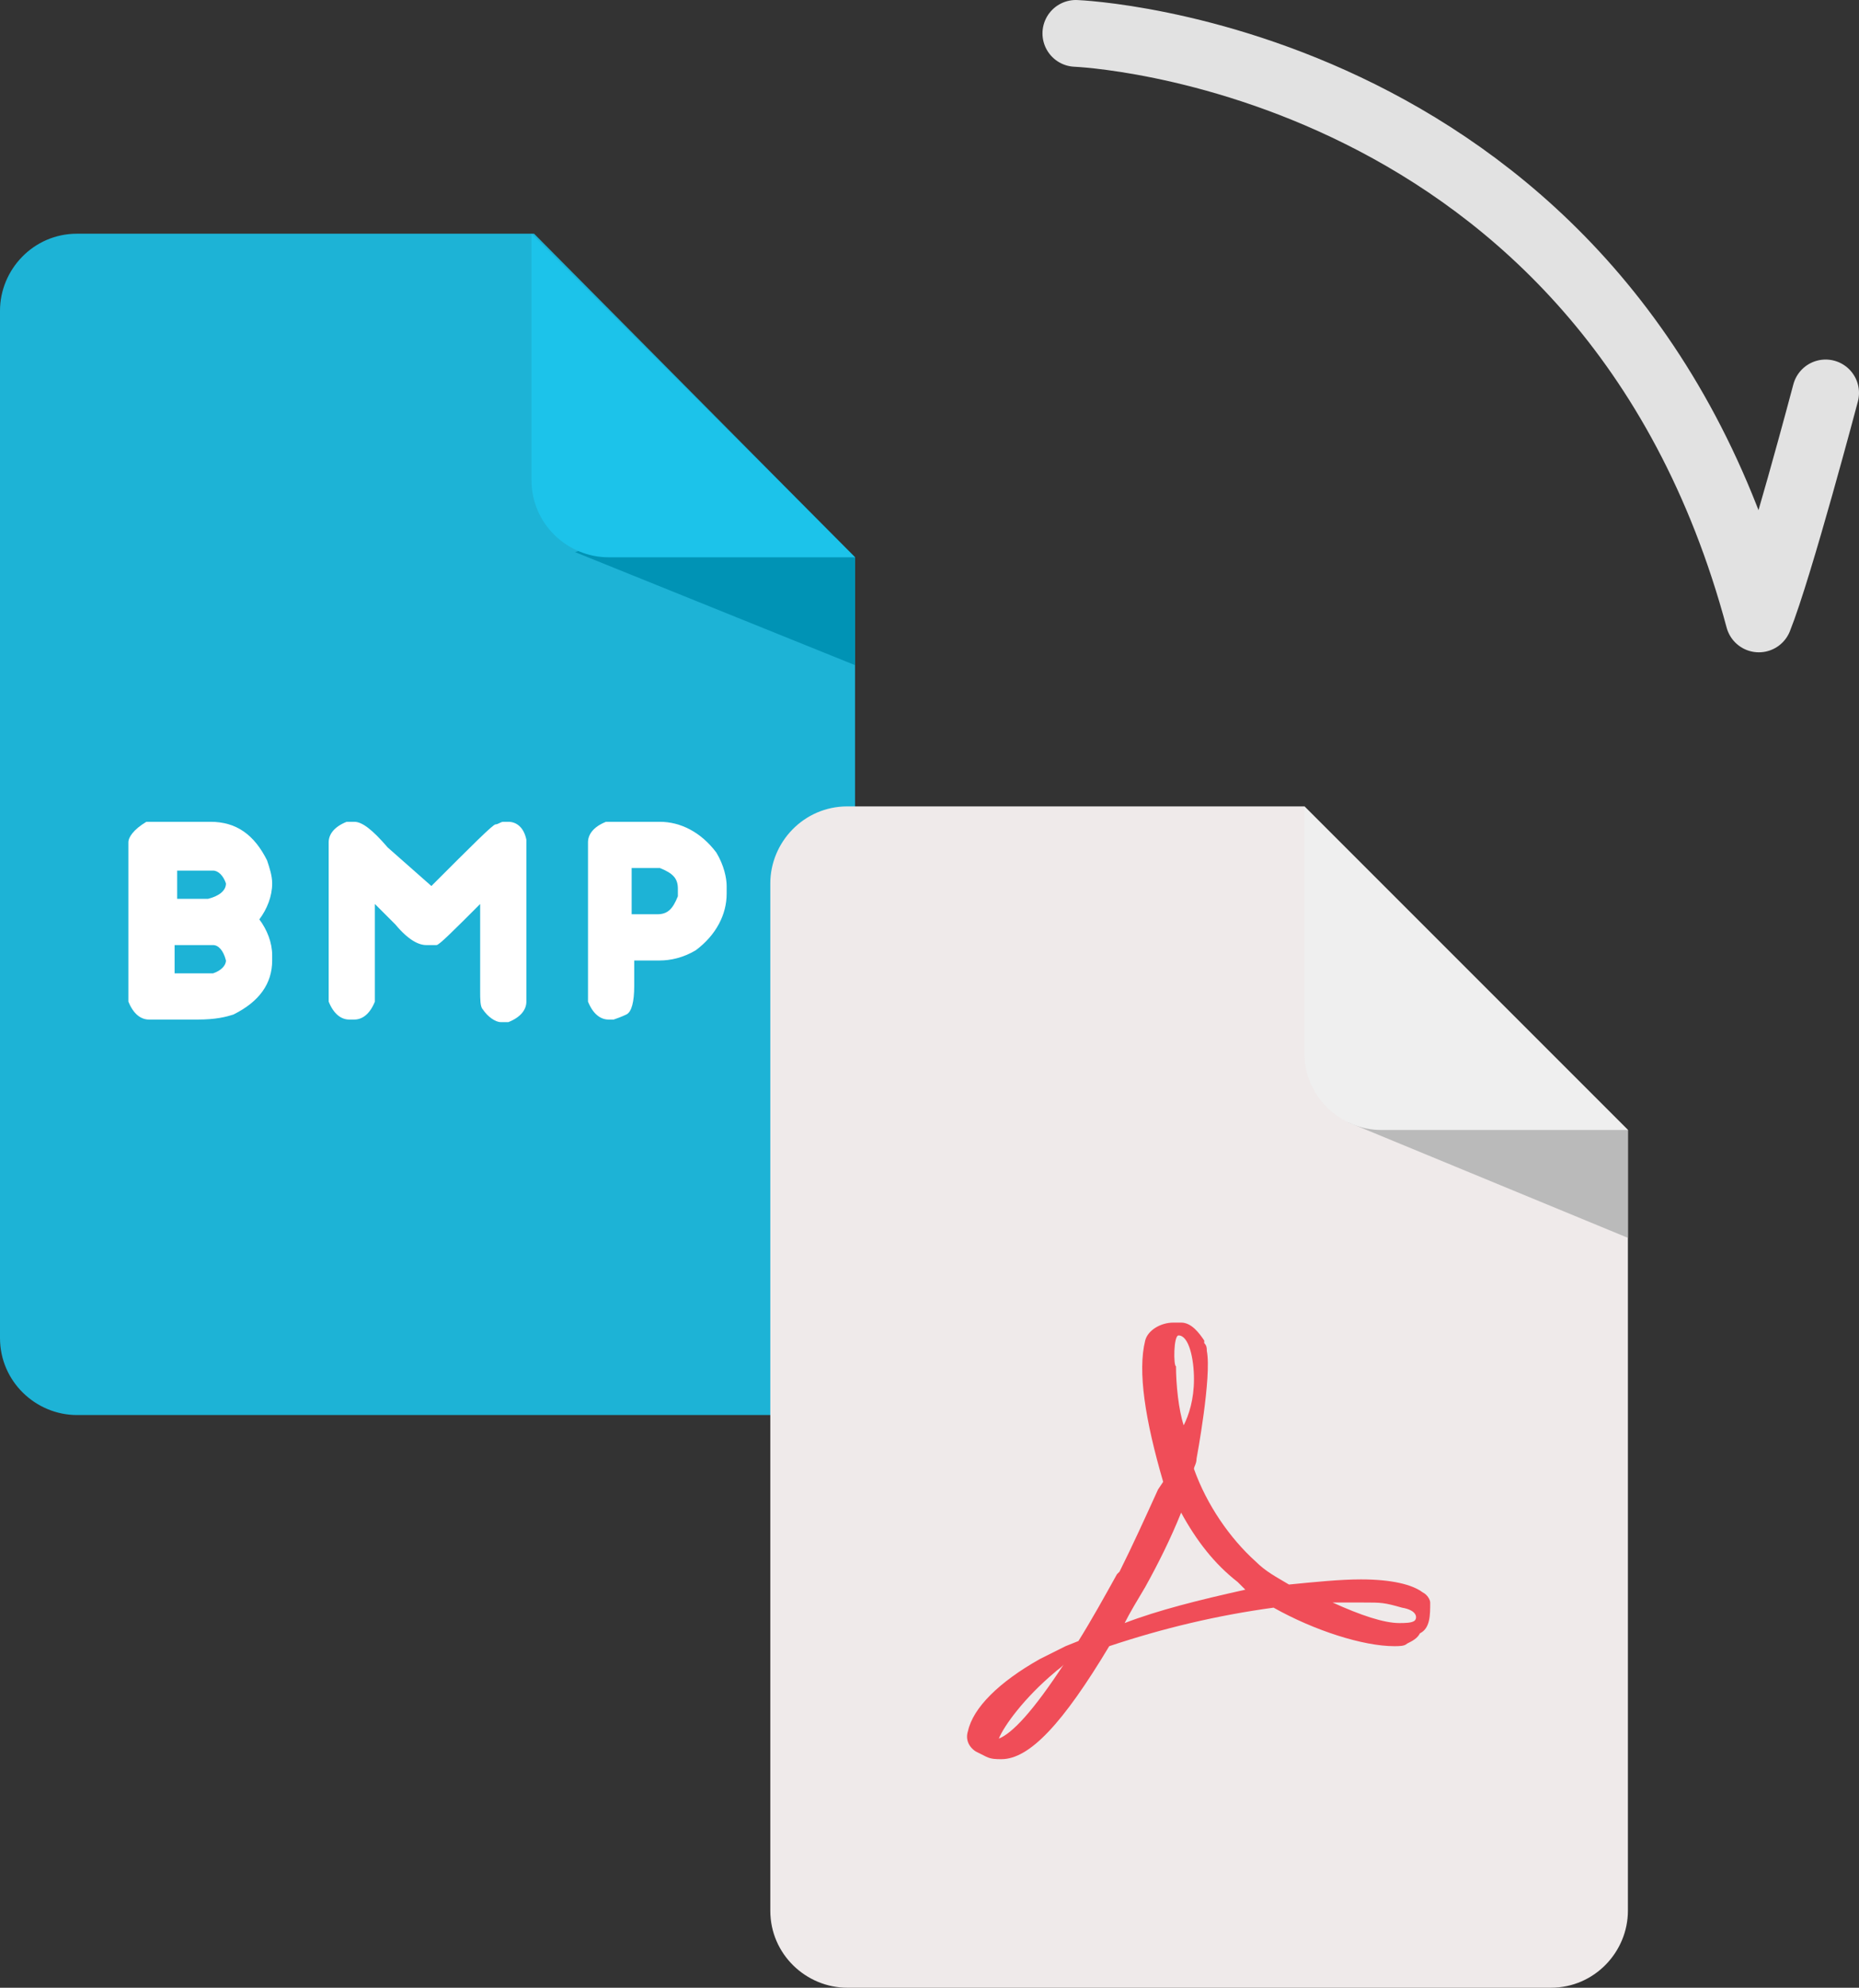
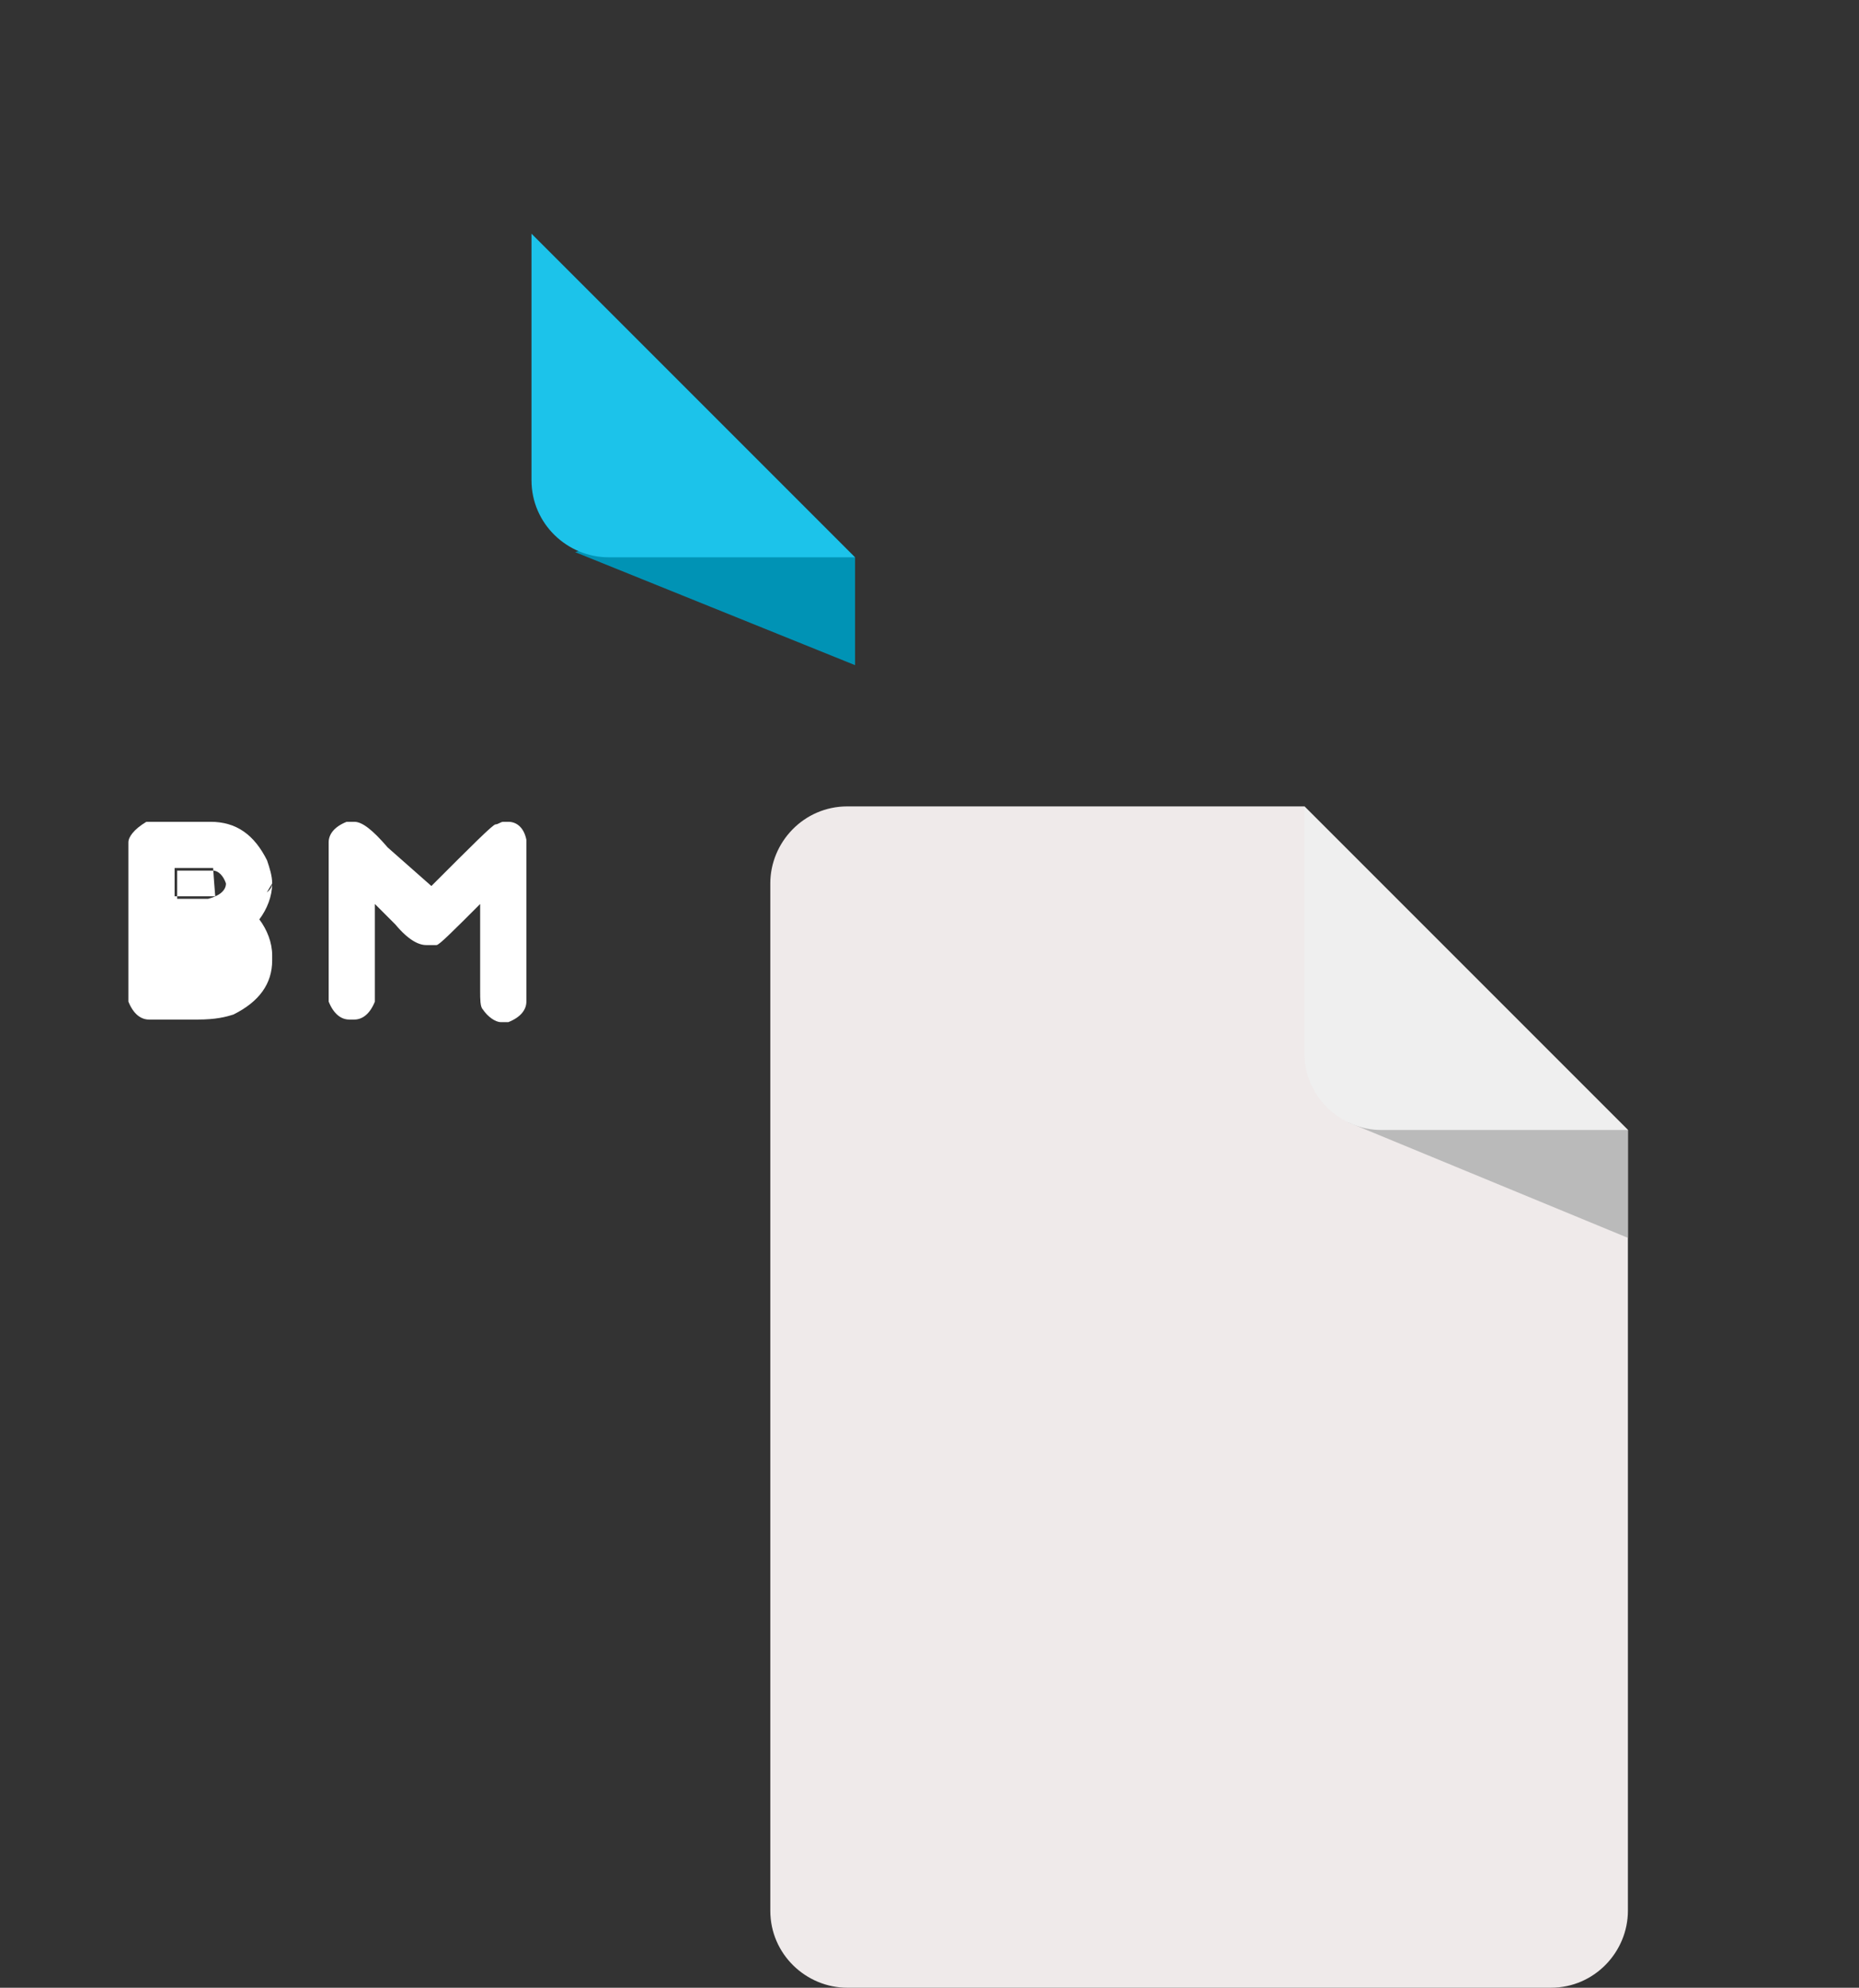
<svg xmlns="http://www.w3.org/2000/svg" version="1.1" id="icon" x="0px" y="0px" viewBox="0 0 72.4 77.4" style="enable-background:new 0 0 72.4 77.4;" xml:space="preserve">
  <rect x="0" y="0" width="72.4" height="77.4" fill="#333333" stroke="none" />
  <style type="text/css">
	.st0{fill:#EFEAEA;}
	.st1{fill:#BABABA;}
	.st2{fill:#EFEFEF;}
	.st3{fill:#F04D58;}
	.st4{fill:#10C4C4;}
	.st5{fill:#1B9B97;}
	.st6{fill:#50DDDD;}
	.st7{fill:#FFFFFF;}
	.st8{fill:#7084C4;}
	.st9{fill:#536596;}
	.st10{fill:#A0ADEA;}
	.st11{fill:#EA7B75;}
	.st12{fill:#D86C6A;}
	.st13{fill:#FC9390;}
	.st14{fill:#7C7CDA;}
	.st15{fill:#6363C9;}
	.st16{fill:#A8A8F4;}
	.st17{fill:#3D90F4;}
	.st18{fill:#217DD8;}
	.st19{fill:#6BB3F9;}
	.st20{fill:#1DB3D6;}
	.st21{fill:#0093B5;}
	.st22{fill:#1CC3EA;}
	.st23{fill:#98C410;}
	.st24{fill:#79A000;}
	.st25{fill:#A5D313;}
	.st26{fill:none;stroke:#E2E2E2;stroke-width:2.6;stroke-linecap:round;stroke-linejoin:round;enable-background:new    ;}
	.st27{fill:#379AF4;}
	.st28{fill:#1F73B2;}
	.st29{fill:#97D3FF;}
	.st30{fill:#37C3A4;}
	.st31{fill:#198E6F;}
	.st32{fill:#BDEBD7;}
	.st33{fill:#FC7251;}
	.st34{fill:#CE3D32;}
	.st35{fill:#FFA492;}
	.st36{fill:#518EF8;}
	.st37{fill:#3A5BBC;}
	.st38{fill:#ACD1FC;}
	.st39{fill:#F98526;}
	.st40{fill:#D1620F;}
	.st41{fill:#FFB980;}
</style>
  <g>
-     <path class="st20" d="M33.3,21.7v30.4c0,1.6-1.3,3-3,3H3c-1.6,0-3-1.3-3-3V12.1c0-1.6,1.3-3,3-3h17.8L33.3,21.7z" />
    <polygon class="st21" points="22.4,21.5 33.3,25.9 33.3,21.7 27.1,19.9  " />
    <path class="st22" d="M33.3,21.7h-9.6c-1.6,0-3-1.3-3-3V9.1L33.3,21.7z" />
    <g>
      <path class="st7" d="M19.8,32h-0.2c-0.1,0-0.2,0.1-0.3,0.1c-0.1,0-0.9,0.8-2.5,2.4L15.1,33c-0.6-0.7-1-1-1.3-1h-0.3    c-0.5,0.2-0.7,0.5-0.7,0.8V39c0.2,0.5,0.5,0.7,0.8,0.7h0.2c0.3,0,0.6-0.2,0.8-0.7l0-3.8v0l0.8,0.8c0.5,0.6,0.9,0.8,1.2,0.8h0.1    l0.3,0c0.1,0,0.6-0.5,1.7-1.6v3.4c0,0.3,0,0.6,0.1,0.7c0.2,0.3,0.5,0.5,0.7,0.5h0.3c0.5-0.2,0.7-0.5,0.7-0.8v-6.3    C20.4,32.2,20.1,32,19.8,32z" />
-       <path class="st7" d="M10.6,34.4c0-0.3-0.1-0.6-0.2-0.9c-0.5-1-1.2-1.5-2.2-1.5H5.9l-0.2,0C5.2,32.3,5,32.6,5,32.8V39    c0.2,0.5,0.5,0.7,0.8,0.7h1.9c0.7,0,1.1-0.1,1.4-0.2c1-0.5,1.5-1.2,1.5-2.1v-0.2c0-0.5-0.2-1-0.5-1.4v0    C10.4,35.4,10.6,34.9,10.6,34.4z M8.8,37.4c0,0.2-0.2,0.4-0.5,0.5H6.8v-1.1h1.5C8.5,36.8,8.7,37,8.8,37.4L8.8,37.4z M8.1,35H6.9    v-1.1h1.4c0.2,0,0.4,0.2,0.5,0.5C8.8,34.7,8.5,34.9,8.1,35z" />
-       <path class="st7" d="M27.9,33.2c-0.6-0.8-1.4-1.2-2.2-1.2h-2.1c-0.5,0.2-0.7,0.5-0.7,0.8V39c0.2,0.5,0.5,0.7,0.8,0.7h0.2    c0.3-0.1,0.5-0.2,0.5-0.2c0.2-0.1,0.3-0.5,0.3-1.1v-1h1c0.4,0,0.9-0.1,1.4-0.4c0.8-0.6,1.2-1.4,1.2-2.2h0v-0.3    C28.3,34.2,28.2,33.7,27.9,33.2z M26.4,34.9c-0.2,0.5-0.4,0.7-0.8,0.7h-1v-1.8h0.6l0.5,0c0.5,0.2,0.7,0.4,0.7,0.8V34.9z" />
+       <path class="st7" d="M10.6,34.4c0-0.3-0.1-0.6-0.2-0.9c-0.5-1-1.2-1.5-2.2-1.5H5.9l-0.2,0C5.2,32.3,5,32.6,5,32.8V39    c0.2,0.5,0.5,0.7,0.8,0.7h1.9c0.7,0,1.1-0.1,1.4-0.2c1-0.5,1.5-1.2,1.5-2.1v-0.2c0-0.5-0.2-1-0.5-1.4v0    C10.4,35.4,10.6,34.9,10.6,34.4z c0,0.2-0.2,0.4-0.5,0.5H6.8v-1.1h1.5C8.5,36.8,8.7,37,8.8,37.4L8.8,37.4z M8.1,35H6.9    v-1.1h1.4c0.2,0,0.4,0.2,0.5,0.5C8.8,34.7,8.5,34.9,8.1,35z" />
    </g>
  </g>
  <g>
    <path class="st0" d="M63.4,44v30.4c0,1.6-1.3,3-3,3H33c-1.6,0-3-1.3-3-3V34.4c0-1.6,1.3-3,3-3h17.8L63.4,44z" />
    <polygon class="st1" points="52.5,43.7 63.4,48.2 63.4,44 57.2,42.2  " />
    <path class="st2" d="M63.4,44h-9.6c-1.6,0-3-1.3-3-3v-9.6L63.4,44z" />
    <g>
      <polygon class="st3" points="55.4,62 55.4,62 55.4,62   " />
-       <path class="st3" d="M55.7,62.4c0-0.1-0.1-0.3-0.3-0.4h0c-0.4-0.3-1.2-0.5-2.4-0.5c-0.8,0-1.8,0.1-2.8,0.2    c-0.5-0.3-0.9-0.5-1.3-0.9c-1-0.9-1.9-2.2-2.4-3.6c0-0.1,0.1-0.2,0.1-0.4c0,0,0.6-3.2,0.4-4.2c0-0.1,0-0.2-0.1-0.3l0-0.1    c-0.2-0.3-0.5-0.7-0.9-0.7l-0.3,0c-0.5,0-1,0.3-1.1,0.7c-0.3,1.2,0,3.1,0.7,5.5L45.1,58c-0.5,1.1-1,2.2-1.5,3.2l-0.1,0.1    c-0.5,0.9-1,1.8-1.5,2.6l-0.5,0.2c0,0-0.8,0.4-1,0.5c-1.6,0.9-2.6,1.9-2.8,2.8c-0.1,0.3,0,0.6,0.3,0.8l0.4,0.2    c0.2,0.1,0.4,0.1,0.6,0.1c1.1,0,2.4-1.4,4.2-4.4c2.1-0.7,4.2-1.2,6.4-1.5c1.6,0.9,3.5,1.5,4.7,1.5c0.2,0,0.4,0,0.5-0.1    c0.2-0.1,0.4-0.2,0.5-0.4C55.7,63.4,55.7,62.9,55.7,62.4z M38.9,67.7L38.9,67.7c0.2-0.5,1-1.6,2.2-2.6c0.1-0.1,0.3-0.2,0.4-0.4    C40.2,66.7,39.4,67.5,38.9,67.7z M45.9,52c0.4,0,0.6,0.9,0.6,1.7c0,0.8-0.2,1.4-0.4,1.8c-0.2-0.6-0.3-1.6-0.3-2.3    C45.7,53.2,45.7,52,45.9,52z M43.8,63.2c0.2-0.4,0.5-0.9,0.8-1.4c0.5-0.9,1-1.9,1.4-2.9c0.6,1.1,1.3,2,2.2,2.7    c0.1,0.1,0.2,0.2,0.3,0.3C46.7,62.3,45.1,62.7,43.8,63.2z M55.1,63.1L55.1,63.1c-0.1,0.1-0.4,0.1-0.6,0.1c-0.6,0-1.5-0.3-2.6-0.8    c0.4,0,0.8,0,1.2,0c0.7,0,0.8,0,1.5,0.2C55.2,62.7,55.2,63,55.1,63.1z" />
    </g>
  </g>
-   <path class="st26" d="M41.9,1.3c0,0,20.7,0.8,26.6,22.8c0.8-2,2.6-8.8,2.6-8.8" />
</svg>